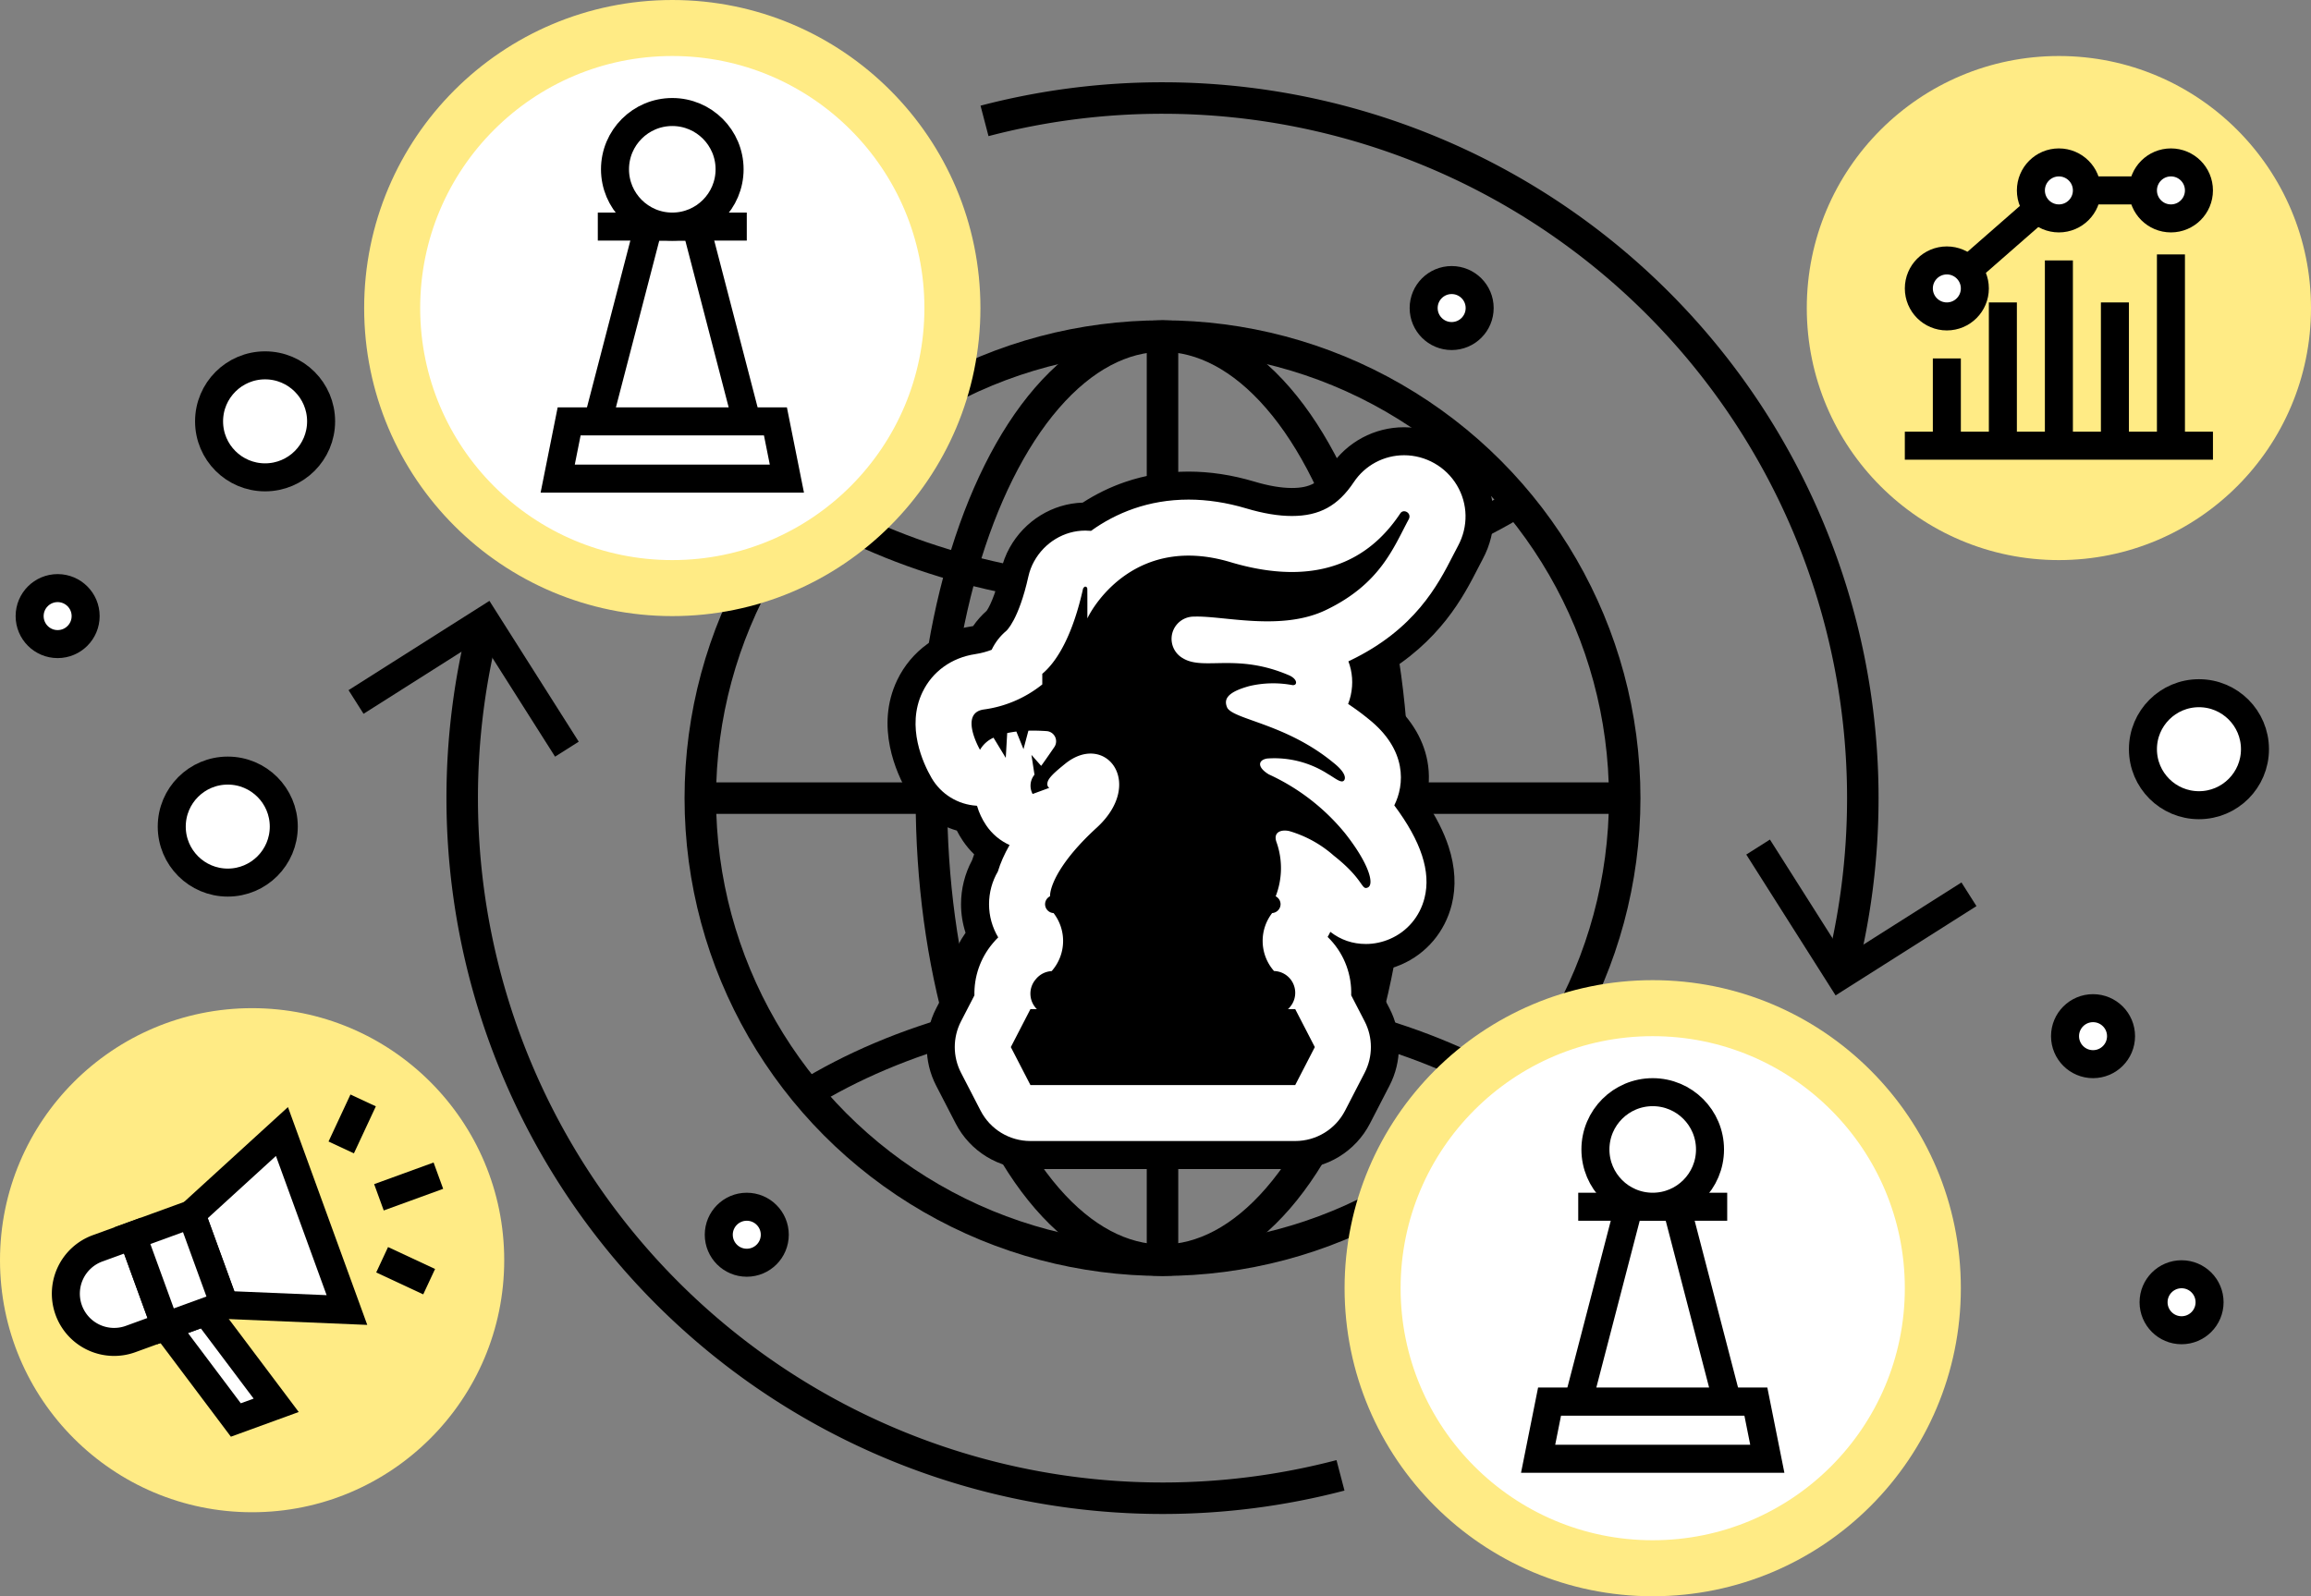
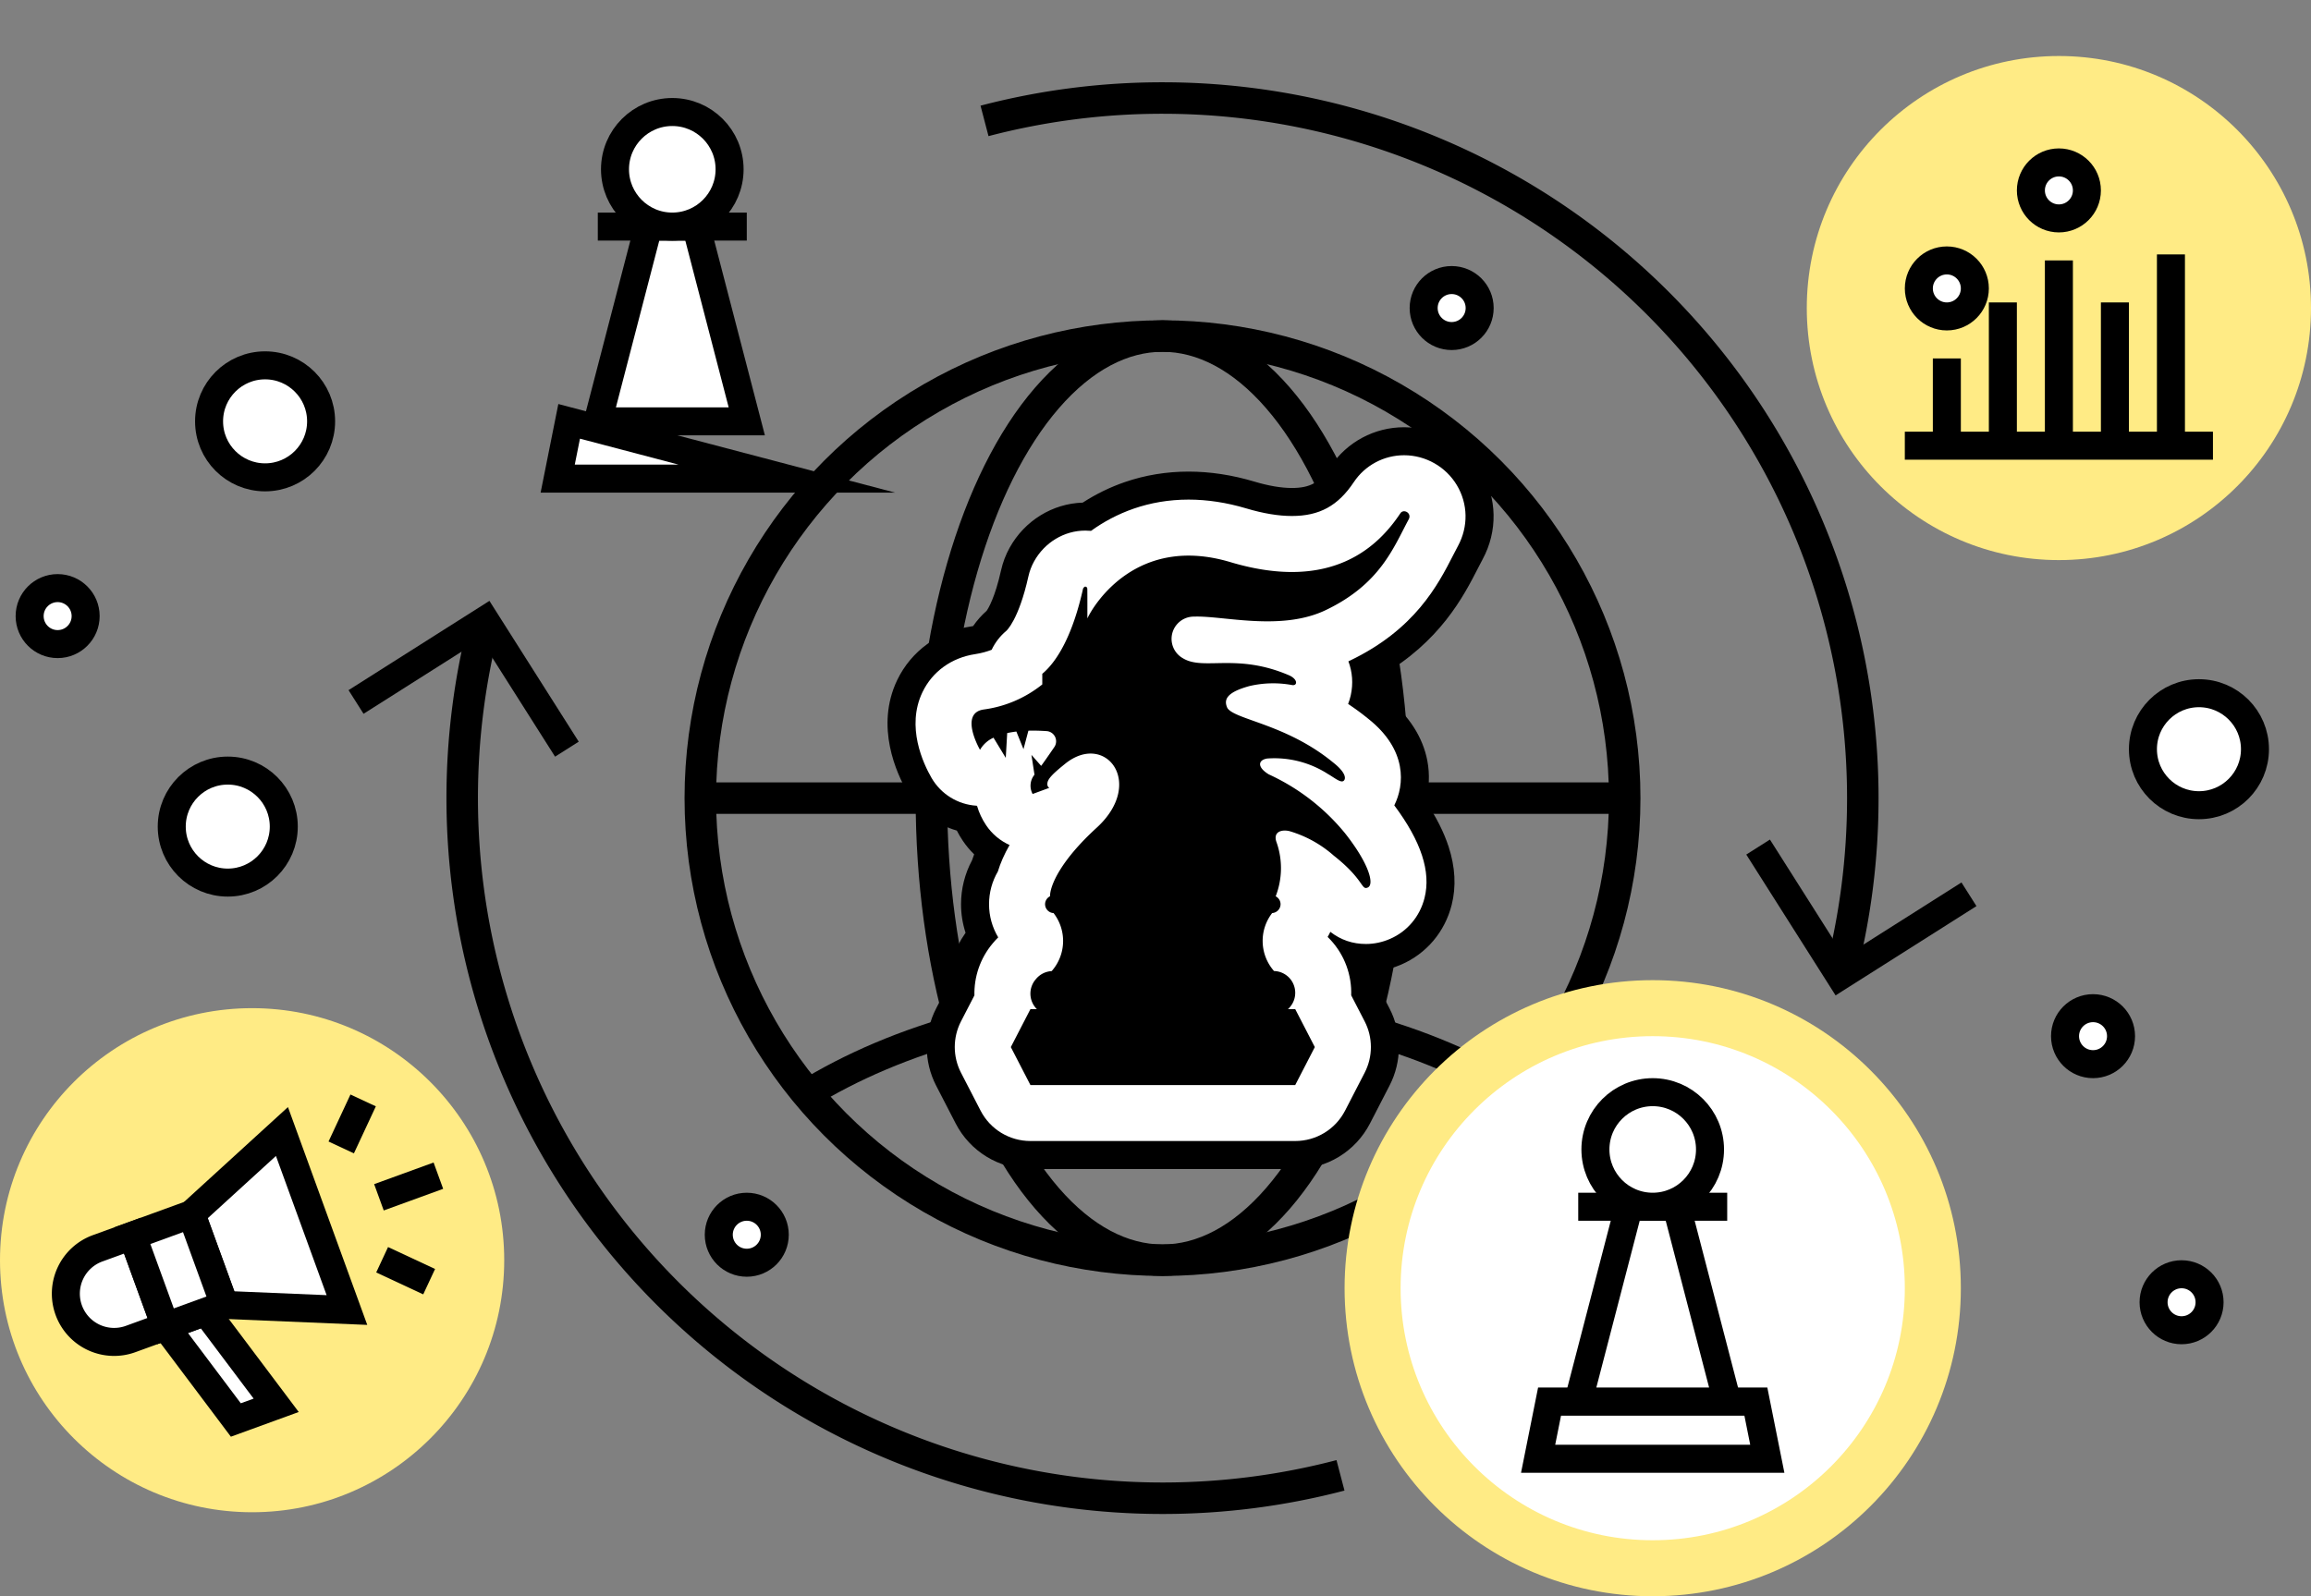
<svg xmlns="http://www.w3.org/2000/svg" width="247.5" height="171" viewBox="0 0 247.5 171">
  <rect x="0" y="0" width="247.5" height="171" fill="#808080" stroke="none" />
  <g id="img_01_producer" transform="translate(-252.487 535.855)">
    <circle id="楕円形_151" data-name="楕円形 151" cx="5.999" cy="5.999" r="5.999" transform="translate(274.878 -496.717)" fill="#fff" stroke="#000" stroke-miterlimit="10" stroke-width="3" />
    <circle id="楕円形_152" data-name="楕円形 152" cx="2.999" cy="2.999" r="2.999" transform="translate(255.661 -472.854)" fill="#fff" stroke="#000" stroke-miterlimit="10" stroke-width="3" />
    <circle id="楕円形_153" data-name="楕円形 153" cx="2.999" cy="2.999" r="2.999" transform="translate(483.127 -399.35)" fill="#fff" stroke="#000" stroke-miterlimit="10" stroke-width="3" />
    <circle id="楕円形_154" data-name="楕円形 154" cx="2.999" cy="2.999" r="2.999" transform="translate(329.465 -406.582)" fill="#fff" stroke="#000" stroke-miterlimit="10" stroke-width="3" />
    <circle id="楕円形_155" data-name="楕円形 155" cx="2.999" cy="2.999" r="2.999" transform="translate(404.956 -505.854)" fill="#fff" stroke="#000" stroke-miterlimit="10" stroke-width="3" />
    <circle id="楕円形_156" data-name="楕円形 156" cx="2.999" cy="2.999" r="2.999" transform="translate(473.645 -427.854)" fill="#fff" stroke="#000" stroke-miterlimit="10" stroke-width="3" />
    <circle id="楕円形_157" data-name="楕円形 157" cx="5.999" cy="5.999" r="5.999" transform="translate(481.988 -461.595)" fill="#fff" stroke="#000" stroke-miterlimit="10" stroke-width="3" />
    <circle id="楕円形_158" data-name="楕円形 158" cx="5.999" cy="5.999" r="5.999" transform="translate(270.881 -453.305)" fill="#fff" stroke="#000" stroke-miterlimit="10" stroke-width="3" />
    <g id="グループ_256" data-name="グループ 256">
      <circle id="楕円形_159" data-name="楕円形 159" cx="49.5" cy="49.5" r="49.5" transform="translate(327.487 -499.855)" fill="none" stroke="#000" stroke-miterlimit="10" stroke-width="3.373" />
      <ellipse id="楕円形_160" data-name="楕円形 160" cx="24.75" cy="49.5" rx="24.75" ry="49.5" transform="translate(352.237 -499.855)" fill="none" stroke="#000" stroke-miterlimit="10" stroke-width="3.373" />
      <path id="パス_416" data-name="パス 416" d="M338.628-418.509c10.026-6.214,23.513-10.028,38.359-10.028s28.333,3.814,38.359,10.028" fill="none" stroke="#000" stroke-miterlimit="10" stroke-width="3.1" />
-       <path id="パス_417" data-name="パス 417" d="M338.628-482.2c10.026,6.214,23.513,10.028,38.359,10.028s28.333-3.814,38.359-10.028" fill="none" stroke="#000" stroke-miterlimit="10" stroke-width="3.1" />
-       <line id="線_250" data-name="線 250" y2="99" transform="translate(376.987 -499.855)" fill="none" stroke="#000" stroke-miterlimit="10" stroke-width="3.373" />
      <line id="線_251" data-name="線 251" x2="99" transform="translate(327.487 -450.355)" fill="none" stroke="#000" stroke-miterlimit="10" stroke-width="3.373" />
    </g>
-     <circle id="楕円形_161" data-name="楕円形 161" cx="30" cy="30" r="30" transform="translate(294.487 -532.855)" fill="#fff" stroke="#ffeb85" stroke-miterlimit="10" stroke-width="6" />
    <g id="グループ_257" data-name="グループ 257">
-       <path id="パス_418" data-name="パス 418" d="M336.76-484.582H312.214l1.227-6.136h22.091Z" fill="#fff" stroke="#000" stroke-miterlimit="10" stroke-width="3" />
+       <path id="パス_418" data-name="パス 418" d="M336.76-484.582H312.214l1.227-6.136Z" fill="#fff" stroke="#000" stroke-miterlimit="10" stroke-width="3" />
      <path id="パス_419" data-name="パス 419" d="M321.934-511.582l-5.424,20.864h15.955l-5.424-20.864Z" fill="#fff" stroke="#000" stroke-miterlimit="10" stroke-width="3" />
      <line id="線_252" data-name="線 252" x2="15.955" transform="translate(316.51 -511.582)" fill="#fff" stroke="#000" stroke-miterlimit="10" stroke-width="3" />
      <circle id="楕円形_162" data-name="楕円形 162" cx="6.136" cy="6.136" r="6.136" transform="translate(318.351 -523.855)" fill="#fff" stroke="#000" stroke-miterlimit="10" stroke-width="3" />
    </g>
    <circle id="楕円形_163" data-name="楕円形 163" cx="30" cy="30" r="30" transform="translate(399.487 -427.855)" fill="#fff" stroke="#ffeb85" stroke-miterlimit="10" stroke-width="6" />
    <g id="グループ_258" data-name="グループ 258">
      <path id="パス_420" data-name="パス 420" d="M441.76-379.582H417.214l1.227-6.136h22.091Z" fill="#fff" stroke="#000" stroke-miterlimit="10" stroke-width="3" />
      <path id="パス_421" data-name="パス 421" d="M426.934-406.582l-5.424,20.864h15.955l-5.424-20.864Z" fill="#fff" stroke="#000" stroke-miterlimit="10" stroke-width="3" />
      <line id="線_253" data-name="線 253" x2="15.955" transform="translate(421.51 -406.582)" fill="#fff" stroke="#000" stroke-miterlimit="10" stroke-width="3" />
      <circle id="楕円形_164" data-name="楕円形 164" cx="6.136" cy="6.136" r="6.136" transform="translate(423.351 -418.855)" fill="#fff" stroke="#000" stroke-miterlimit="10" stroke-width="3" />
    </g>
    <g id="グループ_259" data-name="グループ 259">
      <path id="パス_422" data-name="パス 422" d="M449.535-431.293a75.061,75.061,0,0,0,2.452-19.062,75,75,0,0,0-75-75,75.107,75.107,0,0,0-19.062,2.452" fill="none" stroke="#000" stroke-miterlimit="10" stroke-width="3.373" />
      <path id="パス_423" data-name="パス 423" d="M304.439-469.417a75.112,75.112,0,0,0-2.452,19.062,75,75,0,0,0,75,75,75.061,75.061,0,0,0,19.062-2.452" fill="none" stroke="#000" stroke-miterlimit="10" stroke-width="3.373" />
      <path id="パス_424" data-name="パス 424" d="M290.618-460.656l13.821-8.761L313.2-455.6" fill="none" stroke="#000" stroke-miterlimit="10" stroke-width="3" />
      <path id="パス_425" data-name="パス 425" d="M463.356-440.054l-13.821,8.761-8.761-13.821" fill="none" stroke="#000" stroke-miterlimit="10" stroke-width="3" />
    </g>
    <g id="グループ_260" data-name="グループ 260">
      <circle id="楕円形_165" data-name="楕円形 165" cx="27" cy="27" r="27" transform="translate(252.487 -427.855)" fill="#ffeb85" />
    </g>
    <g id="グループ_261" data-name="グループ 261">
      <circle id="楕円形_166" data-name="楕円形 166" cx="27" cy="27" r="27" transform="translate(445.987 -529.855)" fill="#ffeb85" />
    </g>
    <g id="グループ_264" data-name="グループ 264">
      <g id="グループ_262" data-name="グループ 262">
        <line id="線_254" data-name="線 254" x2="33" transform="translate(456.487 -488.11)" fill="none" stroke="#000" stroke-miterlimit="10" stroke-width="3" />
        <line id="線_255" data-name="線 255" y1="9" transform="translate(460.987 -497.457)" fill="none" stroke="#000" stroke-miterlimit="10" stroke-width="3" />
        <line id="線_256" data-name="線 256" y1="15" transform="translate(466.987 -503.457)" fill="none" stroke="#000" stroke-miterlimit="10" stroke-width="3" />
        <line id="線_257" data-name="線 257" y1="15" transform="translate(478.987 -503.457)" fill="none" stroke="#000" stroke-miterlimit="10" stroke-width="3" />
        <line id="線_258" data-name="線 258" y1="19.5" transform="translate(472.987 -507.957)" fill="none" stroke="#000" stroke-miterlimit="10" stroke-width="3" />
        <line id="線_259" data-name="線 259" y1="20.143" transform="translate(484.987 -508.6)" fill="none" stroke="#000" stroke-miterlimit="10" stroke-width="3" />
      </g>
      <g id="グループ_263" data-name="グループ 263">
-         <path id="パス_426" data-name="パス 426" d="M484.987-515.457h-12l-12,10.5" fill="none" stroke="#000" stroke-miterlimit="10" stroke-width="3" />
        <circle id="楕円形_167" data-name="楕円形 167" cx="2.999" cy="2.999" r="2.999" transform="translate(457.988 -507.956)" fill="#fff" stroke="#000" stroke-miterlimit="10" stroke-width="3" />
        <circle id="楕円形_168" data-name="楕円形 168" cx="2.999" cy="2.999" r="2.999" transform="translate(469.988 -518.456)" fill="#fff" stroke="#000" stroke-miterlimit="10" stroke-width="3" />
-         <circle id="楕円形_169" data-name="楕円形 169" cx="2.999" cy="2.999" r="2.999" transform="translate(481.988 -518.456)" fill="#fff" stroke="#000" stroke-miterlimit="10" stroke-width="3" />
      </g>
    </g>
    <g id="グループ_270" data-name="グループ 270">
      <path id="パス_427" data-name="パス 427" d="M276.519-396.067l13.124.55-6.96-19.123-9.7,8.857Z" fill="#fff" stroke="#000" stroke-miterlimit="10" stroke-width="3" />
      <path id="パス_428" data-name="パス 428" d="M282.065-385.31l-4.32,1.573-7.54-10.032,4.32-1.573Z" fill="#fff" stroke="#000" stroke-miterlimit="10" stroke-width="3" />
      <g id="グループ_265" data-name="グループ 265">
        <path id="パス_429" data-name="パス 429" d="M262.941-402.128a5.169,5.169,0,0,0-3.09,6.626,5.17,5.17,0,0,0,6.626,3.09l3.728-1.357-3.537-9.716Z" fill="#fff" stroke="#000" stroke-miterlimit="10" stroke-width="3" />
        <rect id="長方形_147" data-name="長方形 147" width="6.72" height="10.339" transform="translate(266.668 -403.485) rotate(-20)" fill="#fff" stroke="#000" stroke-miterlimit="10" stroke-width="3" />
      </g>
      <g id="グループ_269" data-name="グループ 269">
        <g id="グループ_266" data-name="グループ 266">
          <line id="線_260" data-name="線 260" x1="5.036" y1="2.348" transform="translate(293.412 -400.903)" fill="none" stroke="#000" stroke-miterlimit="10" stroke-width="3" />
        </g>
        <g id="グループ_267" data-name="グループ 267">
          <line id="線_261" data-name="線 261" x1="6.366" y2="2.317" transform="translate(293.07 -409.91)" fill="none" stroke="#000" stroke-miterlimit="10" stroke-width="3" />
        </g>
        <g id="グループ_268" data-name="グループ 268">
          <line id="線_262" data-name="線 262" x1="2.348" y2="5.036" transform="translate(289.032 -417.972)" fill="none" stroke="#000" stroke-miterlimit="10" stroke-width="3" />
        </g>
      </g>
    </g>
    <g id="パス_430" data-name="パス 430" transform="translate(3)" fill="#fff" stroke-linejoin="round">
      <path d="M 388.205 -412.123 L 359.839 -412.123 C 357.023 -412.123 354.47 -413.678 353.176 -416.18 L 351.075 -420.249 C 349.962 -422.404 349.962 -424.977 351.075 -427.132 L 352.343 -429.587 C 352.382 -431.815 353.171 -433.962 354.589 -435.68 C 354.143 -436.723 353.91 -437.851 353.91 -438.996 C 353.91 -440.434 354.276 -441.848 354.971 -443.097 C 355.145 -443.645 355.364 -444.202 355.625 -444.764 C 354.938 -445.27 354.339 -445.893 353.856 -446.609 C 353.522 -447.106 353.241 -447.627 353.015 -448.167 C 350.9 -448.574 349.052 -449.874 347.954 -451.769 C 346.949 -453.504 344.839 -458.008 346.931 -462.362 C 348.209 -465.022 350.679 -466.809 353.707 -467.264 C 354.018 -467.311 354.335 -467.382 354.644 -467.474 C 355.067 -468.195 355.603 -468.835 356.244 -469.381 C 356.369 -469.525 357.337 -470.732 358.162 -474.438 C 358.32 -475.146 358.578 -475.825 358.93 -476.458 C 360.325 -478.961 362.926 -480.515 365.717 -480.515 C 365.776 -480.515 365.836 -480.514 365.897 -480.513 C 367.321 -481.48 368.85 -482.247 370.449 -482.796 C 372.456 -483.485 374.586 -483.835 376.782 -483.835 C 378.931 -483.835 381.158 -483.495 383.4 -482.825 C 385.057 -482.33 386.551 -482.079 387.841 -482.079 C 390.296 -482.079 391.805 -482.908 393.225 -485.036 C 394.707 -487.259 397.188 -488.587 399.862 -488.587 C 402.693 -488.587 405.353 -487.076 406.803 -484.643 C 408.27 -482.185 408.325 -479.197 406.95 -476.652 C 406.796 -476.366 406.639 -476.061 406.474 -475.738 L 406.449 -475.691 C 405.601 -474.036 404.545 -471.975 402.749 -469.838 C 400.831 -467.555 398.508 -465.709 395.67 -464.216 C 395.864 -463.179 395.847 -462.107 395.615 -461.058 C 396.075 -460.728 396.522 -460.385 396.952 -460.034 C 399.137 -458.302 400.458 -456.294 400.879 -454.065 C 401.149 -452.637 401.021 -451.144 400.523 -449.773 C 403.308 -445.818 404.283 -442.384 403.504 -439.294 C 402.89 -436.853 401.231 -434.886 398.953 -433.899 C 397.93 -433.455 396.86 -433.23 395.772 -433.23 C 395.496 -433.23 395.224 -433.243 394.957 -433.27 C 395.435 -432.114 395.69 -430.869 395.7 -429.588 L 396.969 -427.133 C 398.082 -424.977 398.082 -422.404 396.969 -420.249 L 394.869 -416.181 C 393.574 -413.678 391.021 -412.123 388.205 -412.123 Z" stroke="none" />
      <path d="M 388.205 -413.623 C 390.449 -413.623 392.505 -414.875 393.536 -416.869 L 395.636 -420.937 C 396.528 -422.664 396.528 -424.717 395.636 -426.444 L 394.196 -429.231 C 394.264 -431.364 393.52 -433.514 391.976 -435.177 C 391.877 -435.283 391.777 -435.387 391.672 -435.487 C 391.777 -435.663 391.874 -435.844 391.962 -436.031 C 393.072 -435.166 394.346 -434.73 395.772 -434.73 C 396.654 -434.73 397.524 -434.914 398.356 -435.275 C 400.204 -436.076 401.55 -437.675 402.05 -439.661 C 402.756 -442.462 401.696 -445.713 398.81 -449.58 C 399.903 -451.762 400.237 -455.521 396.012 -458.865 C 395.3 -459.447 394.581 -459.97 393.866 -460.442 C 393.982 -460.741 394.077 -461.052 394.149 -461.374 C 394.427 -462.627 394.324 -463.874 393.896 -465.01 C 393.955 -465.036 394.012 -465.064 394.07 -465.091 C 401.045 -468.437 403.494 -473.214 405.115 -476.376 C 405.29 -476.717 405.46 -477.049 405.63 -477.365 C 406.752 -479.441 406.709 -481.874 405.515 -483.875 C 404.334 -485.856 402.168 -487.087 399.862 -487.087 C 397.692 -487.087 395.676 -486.008 394.473 -484.203 C 392.778 -481.663 390.794 -480.579 387.841 -480.579 C 386.405 -480.579 384.767 -480.851 382.971 -481.388 C 380.869 -482.016 378.787 -482.335 376.782 -482.335 C 372.471 -482.335 368.988 -480.898 366.328 -478.984 L 366.268 -478.99 C 366.088 -479.006 365.898 -479.015 365.717 -479.015 C 363.469 -479.015 361.371 -477.756 360.241 -475.729 C 359.959 -475.222 359.752 -474.677 359.626 -474.112 C 358.583 -469.427 357.272 -468.285 357.258 -468.274 C 356.587 -467.712 356.056 -467.017 355.69 -466.245 C 355.198 -466.057 354.598 -465.882 353.93 -465.781 C 351.402 -465.401 349.343 -463.918 348.283 -461.712 C 346.5 -458.002 348.367 -454.049 349.252 -452.521 C 350.266 -450.771 352.087 -449.659 354.087 -449.541 L 354.128 -449.515 C 354.337 -448.793 354.662 -448.098 355.099 -447.448 C 355.741 -446.497 356.617 -445.778 357.609 -445.331 C 357.054 -444.366 356.634 -443.419 356.355 -442.496 C 355.746 -441.455 355.41 -440.253 355.41 -438.996 C 355.41 -437.7 355.767 -436.482 356.392 -435.439 C 356.21 -435.26 356.037 -435.072 355.873 -434.876 L 355.79 -434.779 C 354.444 -433.175 353.799 -431.19 353.844 -429.224 L 352.408 -426.444 C 351.516 -424.717 351.516 -422.664 352.408 -420.937 L 354.508 -416.869 C 355.539 -414.875 357.595 -413.623 359.839 -413.623 L 388.205 -413.623 M 388.205 -410.623 L 359.839 -410.623 C 358.187 -410.623 356.569 -411.077 355.158 -411.936 C 353.748 -412.795 352.602 -414.024 351.843 -415.491 L 349.742 -419.561 C 348.407 -422.146 348.407 -425.234 349.743 -427.821 L 350.855 -429.975 C 350.961 -432.116 351.668 -434.18 352.895 -435.93 C 352.575 -436.915 352.41 -437.95 352.41 -438.996 C 352.41 -440.638 352.816 -442.254 353.587 -443.692 C 353.657 -443.905 353.733 -444.119 353.815 -444.334 C 353.368 -444.767 352.965 -445.248 352.613 -445.769 C 352.611 -445.771 352.61 -445.773 352.609 -445.774 C 352.369 -446.131 352.153 -446.499 351.96 -446.878 C 349.746 -447.51 347.839 -448.975 346.656 -451.017 C 345.532 -452.958 343.177 -458.012 345.579 -463.012 C 346.315 -464.544 347.43 -465.877 348.802 -466.865 C 350.155 -467.84 351.774 -468.491 353.484 -468.748 C 353.559 -468.759 353.631 -468.772 353.702 -468.785 C 354.115 -469.386 354.6 -469.932 355.152 -470.42 C 355.328 -470.672 356.045 -471.832 356.698 -474.764 C 356.887 -475.613 357.197 -476.428 357.619 -477.187 C 359.234 -480.084 362.213 -481.912 365.442 -482.011 C 366.865 -482.932 368.381 -483.672 369.961 -484.214 C 372.125 -484.958 374.42 -485.335 376.782 -485.335 C 379.076 -485.335 381.448 -484.974 383.83 -484.262 C 385.347 -483.809 386.696 -483.579 387.841 -483.579 C 389.792 -483.579 390.835 -484.157 391.978 -485.868 C 393.738 -488.509 396.686 -490.087 399.862 -490.087 C 403.219 -490.087 406.372 -488.295 408.092 -485.411 C 409.832 -482.496 409.899 -478.956 408.271 -475.942 C 408.123 -475.667 407.97 -475.369 407.809 -475.054 L 407.784 -475.006 C 406.235 -471.984 403.731 -467.099 397.283 -463.393 C 397.32 -462.836 397.307 -462.275 397.244 -461.716 C 397.464 -461.547 397.68 -461.376 397.893 -461.202 C 399.146 -460.208 400.163 -459.104 400.916 -457.922 C 401.634 -456.794 402.118 -455.59 402.353 -454.344 C 402.623 -452.912 402.557 -451.426 402.174 -450.019 C 403.311 -448.317 404.119 -446.714 404.629 -445.152 C 405.34 -442.974 405.451 -440.88 404.959 -438.928 C 404.23 -436.032 402.258 -433.697 399.549 -432.522 C 398.713 -432.16 397.849 -431.92 396.968 -431.807 C 397.091 -431.206 397.166 -430.592 397.191 -429.97 L 398.301 -427.821 C 399.637 -425.235 399.637 -422.146 398.301 -419.56 L 396.202 -415.493 C 395.442 -414.024 394.296 -412.795 392.886 -411.936 C 391.475 -411.077 389.857 -410.623 388.205 -410.623 Z" stroke="none" fill="#000" />
    </g>
    <path id="パス_431" data-name="パス 431" d="M377.385-469.8c3.1-.116,9.292,1.6,14.09-.7,5.845-2.8,7.253-6.706,8.877-9.717.366-.679-.544-1.17-.889-.653-2.243,3.359-7.154,8.536-18.21,5.232-10.016-2.994-14.624,4.552-15.312,6.03,0,0,.005-3.034-.009-3.172a.227.227,0,0,0-.205-.233c-.124-.012-.245.206-.245.206-1.048,4.709-2.636,7.681-4.37,9.134v1.137a12.7,12.7,0,0,1-6.289,2.689c-2.651.4-.38,4.318-.38,4.318a3.167,3.167,0,0,1,1.445-1.3l1.313,2.162.153-2.656c.32-.07.649-.124.982-.164l.763,1.886.526-1.979c.7-.019,1.376.006,1.955.046a1.094,1.094,0,0,1,.822,1.708c-.624.917-1.338,1.931-1.41,2.014-.01-.008-1.041-1.176-1.041-1.176l.326,2.124h0a1.857,1.857,0,0,0-.2,2.065l1.784-.656a.459.459,0,0,1-.205-.441c0-.547.748-1.2,1.884-2.123,4.314-3.515,8.648,2.033,3.392,6.84-3.938,3.6-4.991,6.244-4.991,7.325v.013a.957.957,0,0,0-.529.848h0a.958.958,0,0,0,.909.953,4.871,4.871,0,0,1,1.02,2.984,4.876,4.876,0,0,1-1.223,3.231,2.339,2.339,0,0,0-1.659.822l-.071.084a2.343,2.343,0,0,0,.078,3.1c.024.025.053.043.077.067h-.7l-2.1,4.067,2.1,4.067H388.2l2.1-4.067-2.1-4.067h-.782a2.2,2.2,0,0,0,.163-.156l.072-.085a2.341,2.341,0,0,0-.079-3.1,2.334,2.334,0,0,0-1.643-.74,4.873,4.873,0,0,1-1.218-3.224,4.864,4.864,0,0,1,1.018-2.986.958.958,0,0,0,.9-.951h0a.953.953,0,0,0-.516-.839v-.023a8.328,8.328,0,0,0,.091-5.754c-.416-1.117.5-1.409,1.354-1.216a12.455,12.455,0,0,1,4.767,2.629c3.276,2.583,2.927,3.728,3.638,3.42.73-.317.174-2.514-2.421-5.805a22.82,22.82,0,0,0-8.174-6.317c-1.31-.8-1.122-1.549-.167-1.7a10.593,10.593,0,0,1,6.5,1.659c.711.4,1.46,1.069,1.739.674.229-.323-.007-.989-1.194-1.918-5-4.106-10.55-4.575-11.316-5.832-.383-.84-.178-1.654,2.389-2.35a11.159,11.159,0,0,1,4.529-.105c.583.116.678-.582-.267-1.023-5.642-2.444-9.17-.492-11.4-1.839A2.384,2.384,0,0,1,377.385-469.8Z" transform="translate(3)" />
  </g>
</svg>